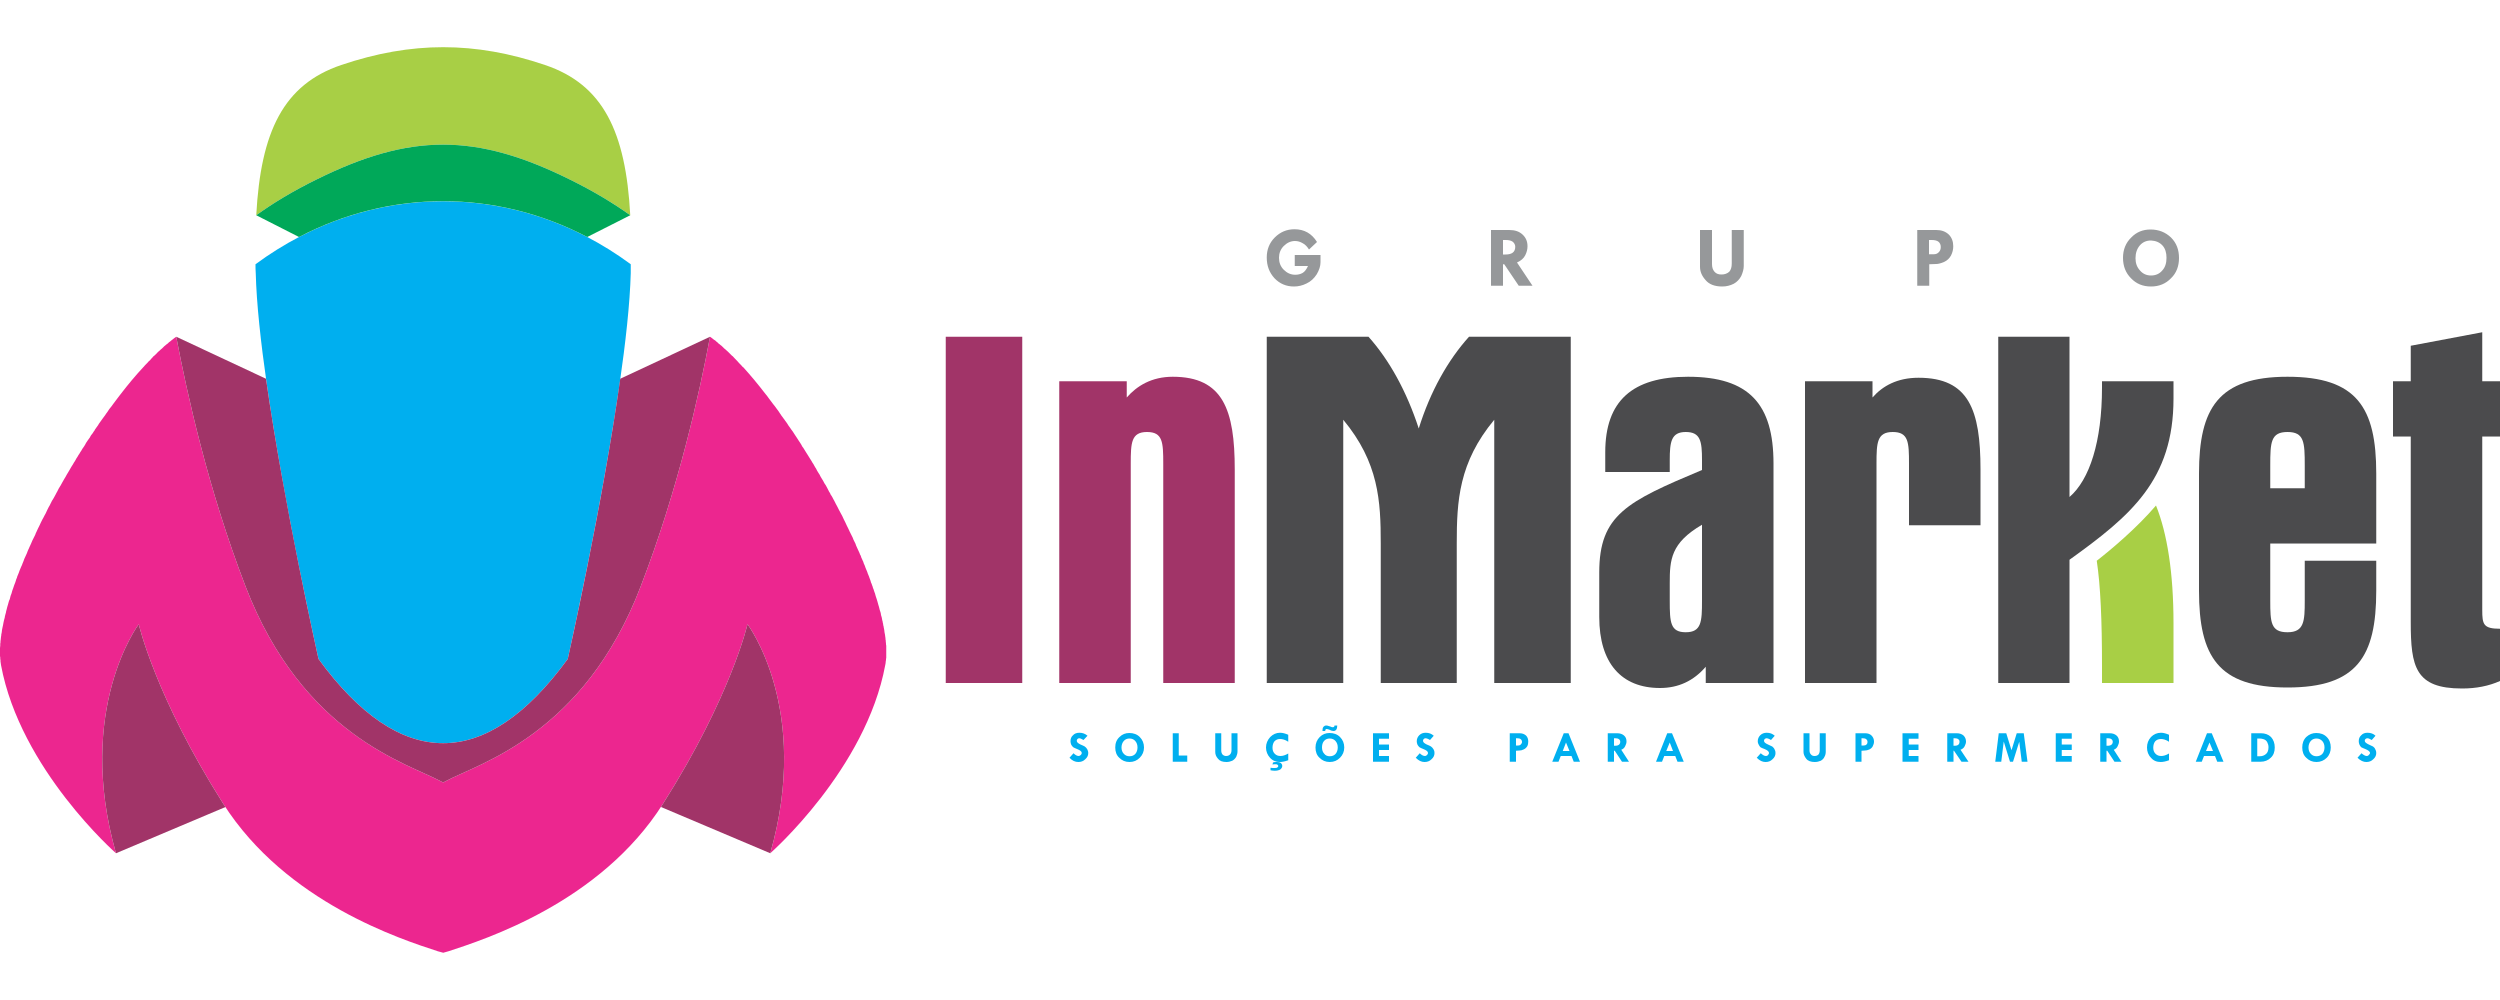
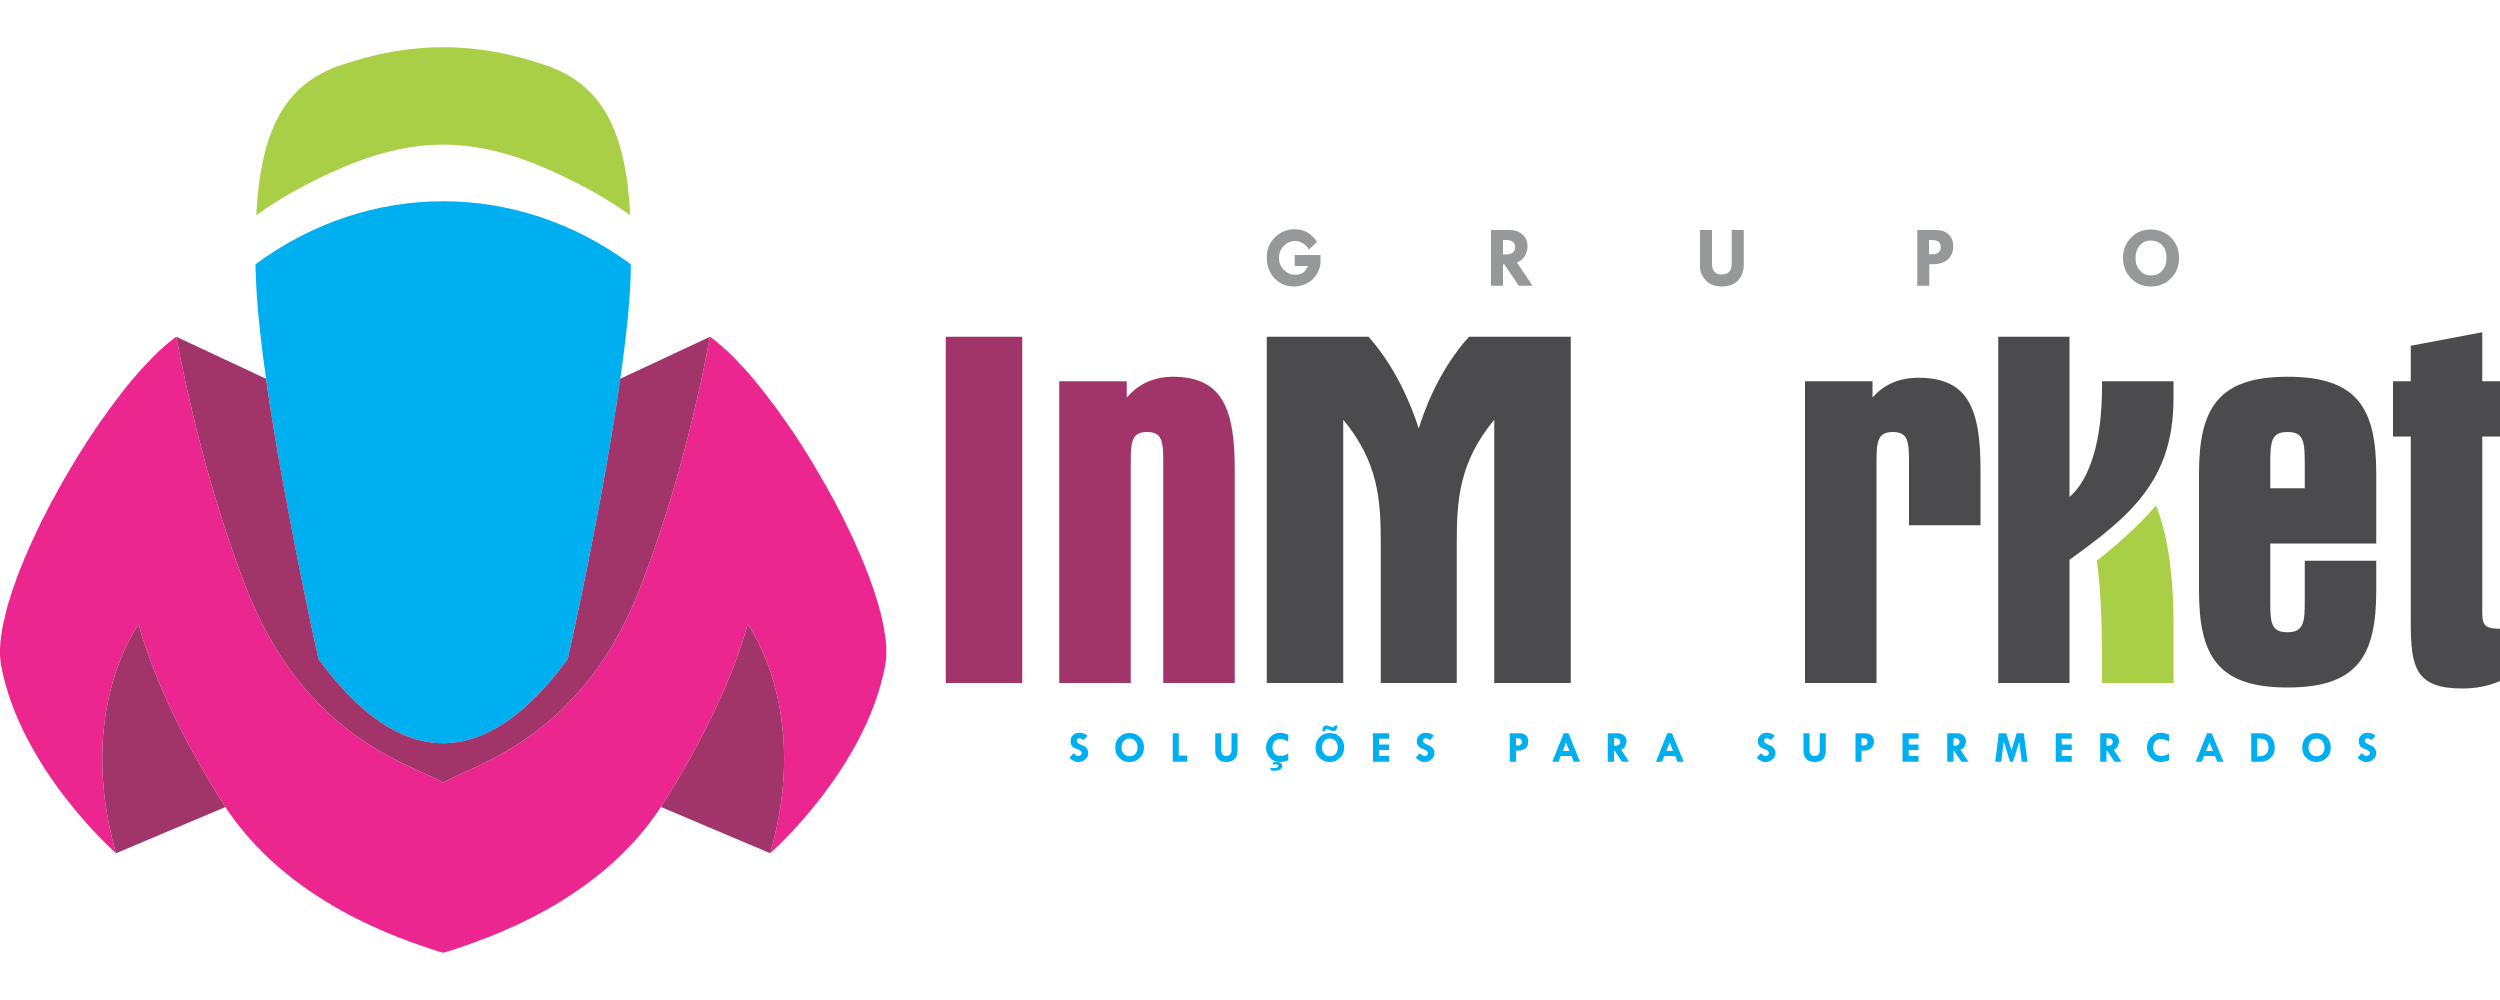
<svg xmlns="http://www.w3.org/2000/svg" xml:space="preserve" width="100mm" height="40mm" version="1.1" style="shape-rendering:geometricPrecision; text-rendering:geometricPrecision; image-rendering:optimizeQuality; fill-rule:evenodd; clip-rule:evenodd" viewBox="0 0 10000 4000">
  <defs>
    <style type="text/css">
   
    .fil2 {fill:#EC268F}
    .fil3 {fill:#A13468}
    .fil1 {fill:#A8CF45}
    .fil0 {fill:#00AFEF}
    .fil4 {fill:#00A859}
    .fil5 {fill:#96989A;fill-rule:nonzero}
    .fil7 {fill:#4B4B4D;fill-rule:nonzero}
    .fil9 {fill:#A13468;fill-rule:nonzero}
    .fil8 {fill:#A8CF45;fill-rule:nonzero}
    .fil6 {fill:#00AFEF;fill-rule:nonzero}
   
  </style>
  </defs>
  <g id="Camada_x0020_1">
    <g id="_1654958973280">
      <g>
        <path class="fil0" d="M1022 1057c0,12 0,24 1,36 12,483 251,1543 251,1543 328,449 669,449 997,0 0,0 239,-1060 252,-1543 0,-12 0,-24 0,-36 -455,-336 -1046,-336 -1501,0z" />
        <path class="fil1" d="M1365 260c-231,78 -322,266 -340,601 65,-47 145,-96 241,-143 375,-186 638,-186 1013,0 96,47 176,96 242,143 -18,-335 -109,-523 -341,-601 -280,-95 -534,-95 -815,0z" />
        <path class="fil2" d="M464 3413c0,0 -383,-336 -460,-753 -1,-5 -1,-10 -2,-14 0,-2 0,-3 0,-5 -1,-3 -1,-7 -1,-10 0,-2 0,-4 -1,-6 0,-3 0,-6 0,-10 0,-2 0,-4 0,-6 0,-3 0,-6 0,-10 0,-2 0,-5 0,-7 0,-3 1,-6 1,-9 0,-3 0,-6 0,-8 1,-3 1,-7 1,-10 0,-2 1,-5 1,-8 0,-3 1,-6 1,-10 1,-3 1,-5 1,-8 1,-4 1,-7 2,-10 0,-3 1,-6 1,-9 1,-3 1,-7 2,-10 1,-3 1,-6 2,-9 1,-4 1,-7 2,-11 1,-3 1,-6 2,-9 1,-4 2,-7 3,-11 0,-3 1,-6 2,-10 1,-3 2,-7 3,-11 0,-3 1,-6 2,-9 1,-4 2,-8 3,-12 1,-3 2,-6 3,-10 1,-3 2,-7 3,-11 1,-3 2,-7 4,-10 1,-4 2,-8 3,-12 1,-3 2,-7 4,-11 1,-3 2,-7 3,-11 1,-4 3,-7 4,-11 1,-4 3,-8 4,-12 1,-3 3,-7 4,-10 1,-4 3,-8 4,-13 2,-3 3,-7 4,-11 2,-4 3,-8 5,-12 1,-3 3,-7 4,-11 2,-4 3,-8 5,-12 2,-4 3,-8 5,-11 1,-4 3,-8 5,-13 1,-3 3,-7 4,-11 2,-4 4,-8 6,-13 1,-3 3,-7 5,-11 1,-4 3,-8 5,-13 2,-3 3,-7 5,-11 2,-4 4,-9 6,-13 2,-4 3,-8 5,-12 2,-4 4,-8 6,-12 2,-4 4,-8 6,-12 1,-4 3,-8 5,-12 2,-5 4,-9 6,-13 2,-4 4,-8 6,-12 2,-4 4,-9 6,-13 2,-4 4,-8 6,-12 2,-4 5,-8 7,-13 2,-3 4,-7 6,-11 2,-5 4,-9 6,-13 2,-4 4,-8 6,-12 3,-4 5,-9 7,-13 2,-4 4,-8 6,-12 3,-4 5,-8 8,-13 2,-4 4,-7 6,-11 2,-5 5,-9 7,-13 2,-4 4,-8 6,-12 3,-4 5,-9 8,-13 2,-4 4,-7 6,-11 3,-5 5,-9 8,-14 2,-3 4,-7 6,-10 3,-5 5,-10 8,-14 2,-4 4,-7 6,-10 3,-5 6,-10 8,-14 2,-4 5,-7 7,-11 2,-4 5,-9 8,-13 2,-4 4,-8 6,-11 3,-4 6,-9 8,-13 3,-4 5,-7 7,-11 3,-4 6,-9 8,-13 2,-3 5,-7 7,-10 3,-5 6,-9 8,-14 2,-3 4,-6 6,-9 3,-4 6,-9 10,-14 1,-3 3,-6 5,-9 4,-4 7,-9 10,-14 2,-2 4,-5 5,-8 4,-5 7,-10 10,-14 2,-3 4,-5 5,-8 4,-5 7,-10 10,-14 2,-3 4,-5 5,-7 4,-5 7,-10 11,-15 1,-2 3,-4 4,-6 4,-5 8,-11 11,-16 1,-1 2,-3 3,-4 5,-6 9,-11 13,-17 1,-1 2,-3 3,-4 4,-6 8,-11 12,-16l3 -4c4,-6 9,-11 13,-17l0 0c30,-39 60,-75 90,-107l1 -1c4,-5 8,-9 12,-13 1,-1 2,-2 3,-3 4,-5 8,-9 12,-12 1,-2 2,-3 3,-4 4,-4 7,-7 10,-11 2,-1 3,-2 5,-4 3,-3 7,-6 10,-10 1,-1 3,-3 4,-4 4,-3 7,-6 10,-9 2,-1 3,-3 5,-4 3,-3 6,-6 9,-9 2,-1 3,-3 5,-4 3,-3 6,-5 9,-7 2,-2 3,-3 5,-5 3,-2 6,-4 9,-7 1,-1 2,-2 4,-3l0 0c5,-4 11,-9 16,-12 42,221 127,609 277,998 229,596 650,709 781,780l10 5 9 -5c131,-71 553,-184 781,-780 150,-389 236,-777 277,-998 5,3 11,8 16,12l0 0c2,1 3,2 5,3 3,3 5,5 8,7 2,2 4,3 5,5 3,2 6,4 9,7 2,1 4,3 5,4 3,3 6,6 9,9 2,1 4,3 5,4 3,3 7,6 10,9 1,1 3,3 4,4 4,4 7,7 10,10 2,2 3,3 5,4 3,4 7,7 10,11 1,1 3,2 4,4 3,3 7,7 11,12 1,1 2,2 3,3 4,4 8,8 12,13l2 1c29,32 59,68 89,107l0 0c5,6 9,11 13,17l3 4c4,5 8,10 12,16 1,1 2,3 3,4 5,6 9,11 13,17l3 4c4,5 8,11 11,16 2,2 3,4 4,6 4,5 7,10 11,15 2,2 3,4 5,7 3,4 7,9 10,14 2,3 3,5 5,8 3,4 7,9 10,14 2,3 4,6 6,8 3,5 6,10 9,14 2,3 4,6 6,9 3,5 6,10 9,14 2,3 4,6 6,9 3,5 6,9 8,14 3,3 5,7 7,10 3,4 5,9 8,13 2,4 5,7 7,11 3,4 5,9 8,13 2,3 4,7 7,11 2,4 5,9 8,13 2,4 4,7 6,11 3,4 6,9 8,14 2,3 4,6 6,10 3,4 6,9 8,14 2,3 4,7 6,10 3,5 6,9 8,14 2,4 4,7 7,11 2,4 5,9 7,13 2,4 4,8 6,12 3,4 5,8 7,13 3,4 5,7 7,11 2,5 5,9 7,13 2,4 4,8 6,12 2,4 5,9 7,13 2,4 4,8 6,12 2,4 4,8 7,13 2,4 4,8 6,11 2,5 4,9 6,13 2,4 4,8 6,12 2,4 4,9 6,13 2,4 4,8 6,12 2,4 4,8 6,13 2,4 4,8 6,12 2,4 4,8 6,12 1,4 3,8 5,12 2,4 4,8 6,12 1,4 3,9 5,13 2,4 4,8 5,11 2,5 4,9 6,13 1,4 3,8 5,11 1,5 3,9 5,13 2,4 3,8 5,11 1,5 3,9 5,13 1,3 3,7 4,11 2,4 3,8 5,12 2,4 3,8 4,11 2,4 3,8 5,12 1,4 3,8 4,11 2,5 3,9 4,13 2,3 3,7 4,10 2,4 3,8 4,12 2,4 3,7 4,11 1,4 3,8 4,11 1,4 2,8 3,11 1,4 3,8 4,12 1,3 2,7 3,10 1,4 2,8 3,11 1,4 2,7 3,10 1,4 2,8 3,12 1,3 2,6 3,9 1,4 2,8 2,11 1,4 2,7 3,10 1,4 1,7 2,11 1,3 2,6 2,9 1,4 2,7 2,11 1,3 2,6 2,9 1,3 1,7 2,10 0,3 1,6 1,9 1,3 1,6 2,10 0,3 1,5 1,8 1,4 1,7 1,10 1,3 1,6 1,8 0,3 1,7 1,10 0,2 0,5 1,8 0,3 0,6 0,9 0,2 0,5 0,7 0,4 0,7 0,10 0,2 0,4 0,6 0,4 0,7 0,10 0,2 0,4 0,6 -1,3 -1,7 -1,10 -1,2 -1,3 -1,5 0,4 -1,9 -2,14 -77,417 -460,753 -460,753 165,-577 -91,-916 -91,-916 0,0 -66,289 -338,718 -251,396 -715,543 -858,590l-21 6 -22 -6c-143,-47 -606,-194 -858,-590 -272,-429 -338,-718 -338,-718 0,0 -255,339 -91,916z" />
        <path class="fil3" d="M464 3413l438 -185c-3,-4 -6,-9 -9,-13 -272,-429 -338,-718 -338,-718 0,0 -255,339 -91,916zm2180 -185l437 185c165,-577 -91,-916 -91,-916 0,0 -66,289 -338,718 -3,4 -6,9 -8,13zm196 -1881l-359 168c-71,506 -210,1121 -210,1121 -328,449 -669,449 -997,0 0,0 -138,-615 -210,-1121l-359 -168c42,221 127,609 277,998 229,596 650,709 781,780l10 5 9 -5c131,-71 553,-184 781,-780 150,-389 236,-777 277,-998z" />
-         <path class="fil4" d="M1025 861l171 87c365,-191 788,-191 1153,0l172 -87c-66,-47 -146,-96 -242,-143 -375,-186 -638,-186 -1013,0 -96,47 -176,96 -241,143z" />
      </g>
      <g>
        <path class="fil5" d="M5268 968l-32 30c-7,-11 -15,-20 -25,-25 -10,-6 -20,-9 -31,-9 -17,0 -32,7 -45,20 -13,13 -19,29 -19,47 0,19 6,35 19,48 13,13 28,20 46,20 10,0 20,-2 29,-7 9,-5 16,-15 22,-28l-53 0 0 -44 103 0 0 29c0,15 -5,31 -15,48 -11,17 -24,29 -41,37 -16,8 -33,12 -50,12 -31,0 -57,-11 -78,-33 -21,-23 -31,-50 -31,-83 0,-31 10,-58 32,-80 22,-22 48,-33 79,-33 39,0 69,17 90,51zm696 -48l73 0c23,0 40,6 53,18 13,12 20,27 20,47 0,12 -3,24 -9,36 -6,12 -17,22 -33,29l62 93 -55 0 -58 -86 -5 0 0 86 -48 0 0 -223zm48 40l0 58 10 0c26,0 39,-10 39,-31 0,-8 -4,-15 -10,-20 -7,-5 -16,-7 -28,-7l-11 0zm788 -40l48 0 0 136c0,13 3,23 10,31 7,8 16,11 28,11 13,0 23,-4 31,-11 7,-8 10,-19 10,-33l0 -134 48 0 0 144c0,13 -4,26 -10,40 -7,13 -17,24 -30,31 -14,7 -29,11 -46,11 -31,0 -53,-9 -67,-26 -15,-17 -22,-34 -22,-53l0 -147zm869 0l76 0c21,0 37,6 50,18 12,12 18,28 18,47 0,13 -3,25 -9,37 -6,11 -15,20 -28,26 -12,5 -23,8 -31,8l-28 1 0 86 -48 0 0 -223zm47 40l0 57 19 0c8,0 14,-2 20,-8 6,-6 8,-13 8,-21 0,-9 -3,-16 -9,-21 -6,-5 -16,-7 -27,-7l-11 0zm776 71c0,-32 11,-60 33,-81 21,-22 47,-32 77,-32 33,0 60,11 82,32 22,22 32,49 32,82 0,32 -10,60 -32,81 -21,22 -48,33 -80,33 -33,0 -59,-11 -80,-33 -21,-21 -32,-48 -32,-82zm112 -69c-18,0 -33,6 -45,20 -11,13 -17,30 -17,51 0,20 6,36 18,49 11,13 26,20 44,20 19,0 34,-7 45,-20 12,-13 17,-30 17,-51 0,-20 -5,-37 -16,-49 -12,-13 -27,-19 -46,-20z" />
        <path class="fil6" d="M4350 2943l-16 17c-8,-5 -14,-7 -17,-7 -3,0 -5,1 -7,3 -2,2 -3,4 -3,7 0,6 5,10 15,15 8,3 13,6 17,8 4,3 7,6 10,11 2,5 4,9 4,15 0,10 -4,18 -12,25 -8,8 -17,11 -28,11 -12,0 -24,-5 -35,-17l16 -18c7,7 14,11 20,11 3,0 6,-1 9,-4 3,-3 4,-5 4,-8 0,-6 -6,-11 -19,-16 -7,-3 -12,-5 -15,-7 -3,-3 -6,-6 -8,-10 -2,-5 -3,-9 -3,-14 0,-10 3,-18 10,-24 6,-7 15,-10 26,-10 12,0 23,4 32,12zm111 47c0,-17 5,-31 17,-42 11,-11 24,-16 39,-16 17,0 31,5 42,16 11,11 17,25 17,42 0,16 -6,30 -17,41 -11,11 -24,17 -41,17 -17,0 -30,-6 -41,-17 -11,-10 -16,-24 -16,-41zm57 -36c-9,0 -17,3 -23,10 -6,7 -9,16 -9,26 0,10 3,19 9,25 6,7 14,10 23,10 10,0 17,-3 23,-9 6,-7 9,-16 9,-26 0,-11 -3,-19 -9,-26 -5,-6 -13,-10 -23,-10zm173 -21l24 0 0 89 34 0 0 25 -58 0 0 -114zm170 0l24 0 0 69c0,7 2,12 5,16 4,4 9,6 14,6 7,0 12,-2 16,-6 4,-4 6,-10 6,-17l0 -68 24 0 0 73c0,7 -2,14 -5,21 -4,7 -9,12 -16,16 -7,3 -15,5 -23,5 -16,0 -27,-4 -34,-13 -8,-9 -11,-18 -11,-27l0 -75zm292 6l0 28c-12,-8 -23,-11 -33,-11 -9,0 -16,3 -22,9 -5,6 -8,15 -8,26 0,10 3,18 9,24 6,6 13,9 23,9 9,0 19,-3 31,-10l0 27c-14,5 -25,7 -34,7 -15,0 -28,-5 -39,-17 -10,-11 -16,-25 -16,-41 0,-16 6,-30 17,-42 11,-11 24,-17 39,-17 11,0 21,3 33,8zm-71 142l0 -10c5,1 10,1 16,1 5,0 8,0 11,-2 2,-1 4,-3 4,-6 0,-2 -1,-4 -3,-5 -2,-2 -5,-2 -9,-2 -3,0 -7,0 -11,1l2 -8c5,-2 10,-2 15,-2 7,0 12,1 16,4 4,3 6,7 6,12 0,5 -3,10 -8,14 -5,3 -13,5 -22,5 -7,0 -12,-1 -17,-2zm180 -91c0,-17 6,-31 17,-42 11,-11 24,-16 39,-16 17,0 31,5 42,16 11,11 17,25 17,42 0,16 -6,30 -17,41 -11,11 -24,17 -41,17 -17,0 -30,-6 -41,-17 -11,-10 -16,-24 -16,-41zm57 -36c-9,0 -17,3 -23,10 -6,7 -8,16 -8,26 0,10 3,19 9,25 5,7 13,10 22,10 10,0 17,-3 23,-9 6,-7 9,-16 9,-26 0,-11 -3,-19 -9,-26 -5,-6 -13,-10 -23,-10zm-18 -30l-11 0 0 -3c0,-6 1,-10 4,-14 3,-3 6,-5 11,-5 2,0 4,0 6,1 2,0 5,2 10,3 4,2 7,3 10,3 4,0 7,-2 7,-7l11 0c0,14 -5,22 -15,22 -2,0 -4,-1 -6,-1 -1,0 -5,-1 -10,-4 -5,-2 -9,-3 -12,-3 -3,0 -5,3 -5,7l0 1zm191 9l64 0 0 22 -40 0 0 23 40 0 0 22 -40 0 0 24 40 0 0 23 -64 0 0 -114zm243 10l-15 17c-8,-5 -14,-7 -18,-7 -3,0 -5,1 -7,3 -2,2 -3,4 -3,7 0,6 5,10 15,15 8,3 14,6 17,8 4,3 7,6 10,11 3,5 4,9 4,15 0,10 -4,18 -12,25 -8,8 -17,11 -28,11 -12,0 -23,-5 -35,-17l16 -18c7,7 14,11 21,11 3,0 5,-1 8,-4 3,-3 4,-5 4,-8 0,-6 -6,-11 -19,-16 -7,-3 -12,-5 -15,-7 -3,-3 -6,-6 -8,-10 -2,-5 -3,-9 -3,-14 0,-10 4,-18 10,-24 7,-7 15,-10 26,-10 13,0 23,4 32,12zm304 -10l39 0c11,0 19,3 26,9 6,6 9,14 9,24 0,7 -1,13 -4,19 -4,6 -8,10 -15,13 -6,3 -11,4 -16,4l-14 1 0 44 -25 0 0 -114zm25 20l0 29 9 0c4,0 7,-1 10,-4 3,-3 5,-6 5,-10 0,-5 -2,-9 -5,-11 -3,-3 -8,-4 -14,-4l-5 0zm191 -20l19 0 46 114 -25 0 -9 -23 -43 0 -9 23 -25 0 46 -114zm9 37l-13 34 27 0 -14 -34zm167 -37l38 0c11,0 20,3 27,9 7,6 10,14 10,24 0,6 -2,12 -5,18 -3,7 -8,12 -16,15l31 48 -28 0 -29 -44 -3 0 0 44 -25 0 0 -114zm25 20l0 30 5 0c13,0 20,-6 20,-16 0,-4 -2,-8 -5,-10 -4,-3 -8,-4 -14,-4l-6 0zm213 -20l19 0 47 114 -25 0 -9 -23 -44 0 -9 23 -24 0 45 -114zm10 37l-14 34 27 0 -13 -34zm420 -27l-15 17c-8,-5 -14,-7 -18,-7 -2,0 -5,1 -7,3 -2,2 -3,4 -3,7 0,6 5,10 16,15 7,3 13,6 17,8 3,3 7,6 9,11 3,5 4,9 4,15 0,10 -4,18 -12,25 -8,8 -17,11 -28,11 -12,0 -23,-5 -35,-17l16 -18c8,7 14,11 21,11 3,0 6,-1 8,-4 3,-3 4,-5 4,-8 0,-6 -6,-11 -18,-16 -8,-3 -13,-5 -16,-7 -3,-3 -5,-6 -7,-10 -3,-5 -4,-9 -4,-14 0,-10 4,-18 10,-24 7,-7 16,-10 26,-10 13,0 23,4 32,12zm115 -10l24 0 0 69c0,7 2,12 6,16 3,4 8,6 14,6 7,0 12,-2 16,-6 3,-4 5,-10 5,-17l0 -68 24 0 0 73c0,7 -1,14 -5,21 -3,7 -8,12 -15,16 -7,3 -15,5 -24,5 -15,0 -27,-4 -34,-13 -7,-9 -11,-18 -11,-27l0 -75zm208 0l39 0c10,0 19,3 25,9 6,6 10,14 10,24 0,7 -2,13 -5,19 -3,6 -8,10 -14,13 -7,3 -12,4 -17,4l-14 1 0 44 -24 0 0 -114zm24 20l0 29 9 0c4,0 8,-1 11,-4 3,-3 4,-6 4,-10 0,-5 -2,-9 -5,-11 -3,-3 -8,-4 -14,-4l-5 0zm164 -20l64 0 0 22 -39 0 0 23 39 0 0 22 -39 0 0 24 39 0 0 23 -64 0 0 -114zm179 0l38 0c11,0 20,3 27,9 6,6 10,14 10,24 0,6 -2,12 -5,18 -3,7 -9,12 -17,15l32 48 -28 0 -30 -44 -2 0 0 44 -25 0 0 -114zm25 20l0 30 5 0c13,0 19,-6 19,-16 0,-4 -1,-8 -5,-10 -3,-3 -8,-4 -14,-4l-5 0zm181 -20l30 0 21 68 21 -68 28 0 15 114 -23 0 -10 -80 -25 80 -12 0 -25 -81 -10 81 -24 0 14 -114zm228 0l64 0 0 22 -40 0 0 23 40 0 0 22 -40 0 0 24 40 0 0 23 -64 0 0 -114zm178 0l38 0c11,0 20,3 27,9 7,6 10,14 10,24 0,6 -2,12 -5,18 -3,7 -8,12 -16,15l31 48 -28 0 -29 -44 -3 0 0 44 -25 0 0 -114zm25 20l0 30 5 0c13,0 20,-6 20,-16 0,-4 -2,-8 -5,-10 -4,-3 -8,-4 -14,-4l-6 0zm250 -14l0 28c-12,-8 -23,-11 -32,-11 -10,0 -17,3 -23,9 -5,6 -8,15 -8,26 0,10 3,18 9,24 6,6 13,9 23,9 9,0 19,-3 31,-10l0 27c-13,5 -25,7 -33,7 -16,0 -29,-5 -39,-17 -11,-11 -16,-25 -16,-41 0,-16 5,-30 16,-42 11,-11 24,-17 40,-17 10,0 20,3 32,8zm152 -6l19 0 47 114 -25 0 -9 -23 -44 0 -9 23 -24 0 45 -114zm10 37l-14 34 28 0 -14 -34zm167 -37l39 0c16,0 30,5 40,15 10,11 15,25 15,42 0,17 -5,31 -16,41 -10,10 -24,16 -41,16l-37 0 0 -114zm24 21l0 71 10 0c10,0 18,-3 25,-9 6,-5 10,-14 10,-27 0,-8 -2,-14 -5,-20 -3,-6 -8,-10 -14,-12 -6,-2 -11,-3 -17,-3l-9 0zm180 36c0,-17 5,-31 16,-42 12,-11 25,-16 40,-16 17,0 31,5 42,16 11,11 16,25 16,42 0,16 -5,30 -16,41 -11,11 -25,17 -41,17 -17,0 -30,-6 -41,-17 -11,-10 -16,-24 -16,-41zm57 -36c-9,0 -17,3 -23,10 -6,7 -9,16 -9,26 0,10 3,19 9,25 6,7 14,10 23,10 9,0 17,-3 23,-9 6,-7 9,-16 9,-26 0,-11 -3,-19 -9,-26 -6,-6 -13,-10 -23,-10zm236 -11l-15 17c-8,-5 -14,-7 -17,-7 -3,0 -6,1 -8,3 -2,2 -3,4 -3,7 0,6 6,10 16,15 7,3 13,6 17,8 4,3 7,6 9,11 3,5 4,9 4,15 0,10 -4,18 -12,25 -8,8 -17,11 -28,11 -11,0 -23,-5 -35,-17l16 -18c8,7 15,11 21,11 3,0 6,-1 8,-4 3,-3 5,-5 5,-8 0,-6 -7,-11 -19,-16 -7,-3 -13,-5 -16,-7 -3,-3 -5,-6 -7,-10 -2,-5 -3,-9 -3,-14 0,-10 3,-18 10,-24 6,-7 15,-10 25,-10 13,0 24,4 32,12z" />
        <path class="fil7" d="M9572 1525l0 221 71 0 0 743c0,178 18,265 205,265 57,0 107,-10 152,-30l0 -209c-67,0 -71,-18 -71,-75l0 -694 71 0 0 -221 -71 0 0 -196 -286 54 0 142 -71 0z" />
        <path class="fil7" d="M9081 1862c0,-93 2,-134 69,-134 67,0 69,41 69,134l0 91 -138 0 0 -91zm424 312l0 -280c0,-263 -77,-387 -355,-387 -277,0 -354,126 -354,387l0 469c0,263 77,387 354,387 278,0 355,-124 355,-387l0 -120 -286 0 0 160c0,81 -2,126 -69,126 -67,0 -69,-40 -69,-126l0 -229 424 0z" />
        <path class="fil8" d="M8387 2243c15,99 21,239 21,420l0 69 286 0 0 -239c0,-201 -25,-359 -70,-471 -77,90 -178,175 -237,221z" />
        <path class="fil7" d="M7993 1347l0 1385 285 0 0 -493c245,-176 416,-319 416,-645l0 -69 -286 0 0 25c0,217 -50,369 -130,438l0 -641 -285 0z" />
        <path class="fil7" d="M7220 1525l0 1207 286 0 0 -878c0,-83 2,-126 65,-126 63,0 65,41 65,126l0 247 286 0 0 -223c0,-239 -47,-367 -248,-367 -85,0 -144,33 -184,79l0 -65 -270 0z" />
-         <path class="fil7" d="M6421 1888l258 0 0 -48c0,-73 6,-112 64,-112 59,0 65,37 65,112l0 40c-300,126 -411,179 -411,410l0 178c0,185 89,284 243,284 73,0 134,-28 183,-85l0 65 271 0 0 -878c0,-237 -97,-347 -342,-347 -223,0 -331,97 -331,302l0 79zm387 211l0 304c0,83 -2,126 -65,126 -62,0 -64,-40 -64,-126l0 -71c0,-93 4,-160 129,-233z" />
        <path class="fil7" d="M5977 2732l306 0 0 -1385 -407 0c-84,93 -155,219 -201,367 -49,-150 -118,-274 -201,-367l-407 0 0 1385 306 0 0 -1053c142,171 150,325 150,495l0 558 304 0 0 -558c0,-170 8,-324 150,-495l0 1053z" />
        <path class="fil9" d="M4237 1525l0 1207 286 0 0 -878c0,-83 2,-126 65,-126 63,0 65,41 65,126l0 878 286 0 0 -854c0,-239 -47,-371 -248,-371 -85,0 -144,37 -184,83l0 -65 -270 0z" />
        <polygon class="fil9" points="3783,1347 3783,2732 4089,2732 4089,1347 " />
      </g>
    </g>
  </g>
</svg>